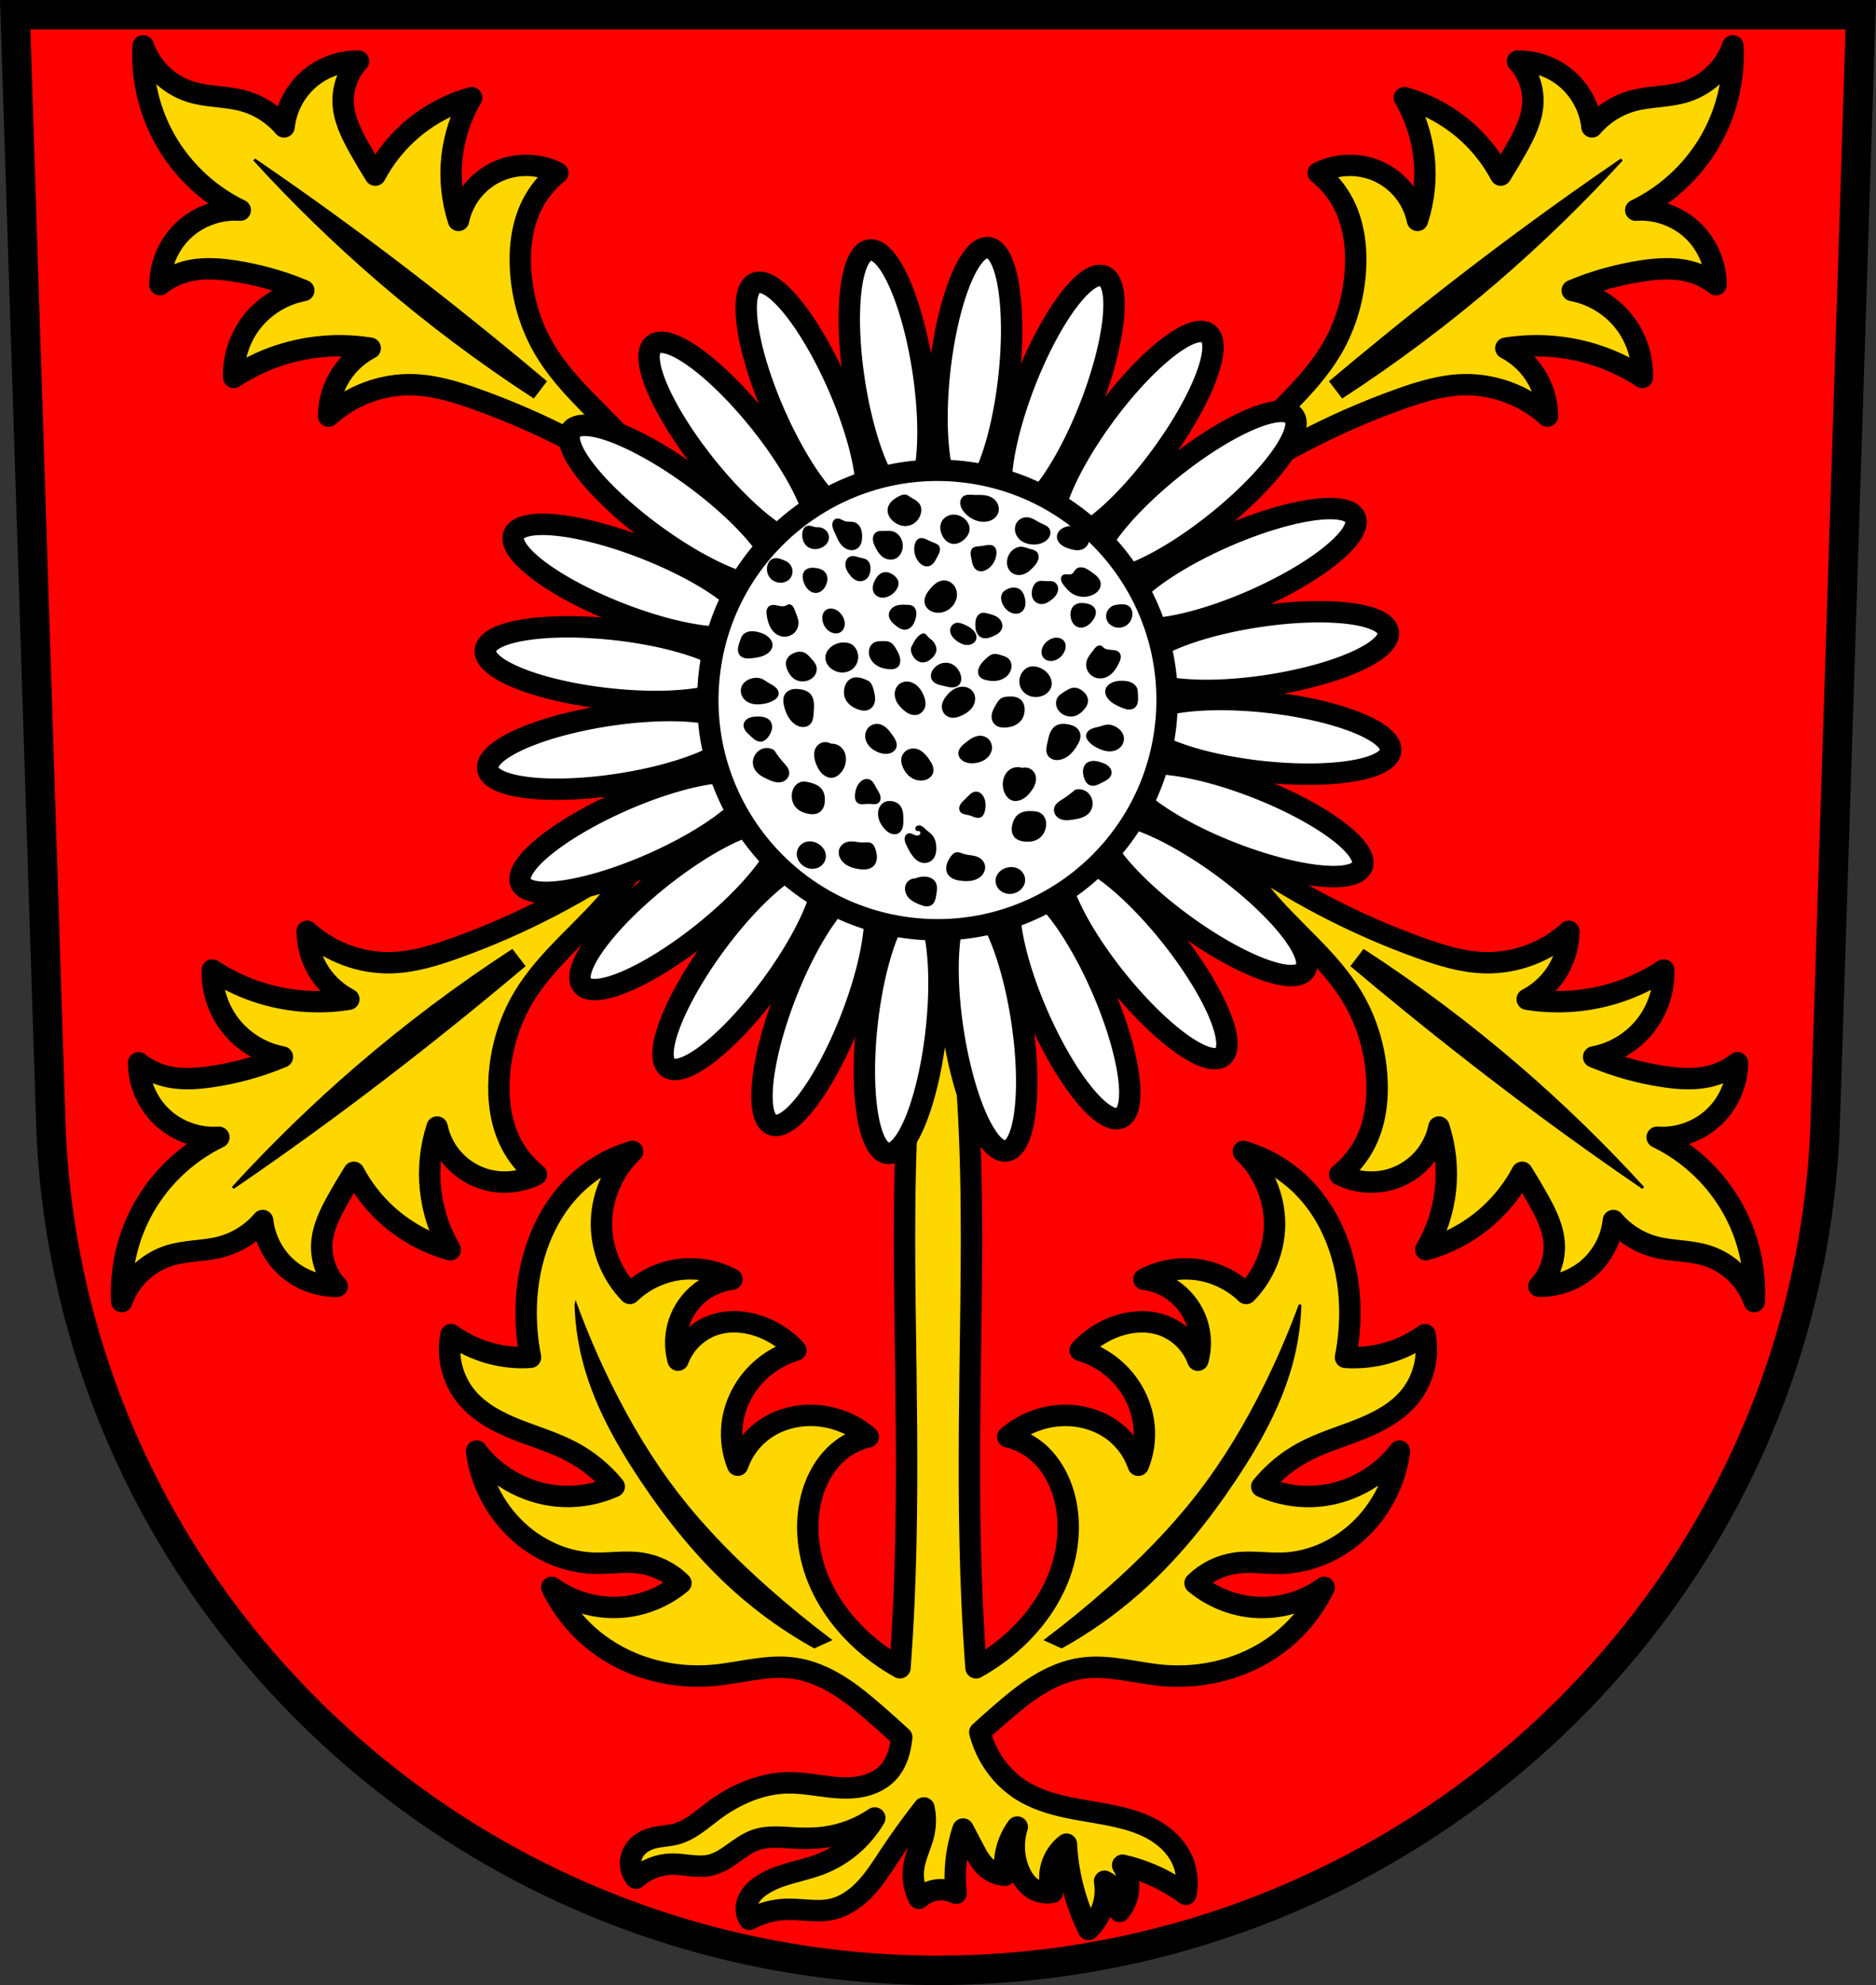
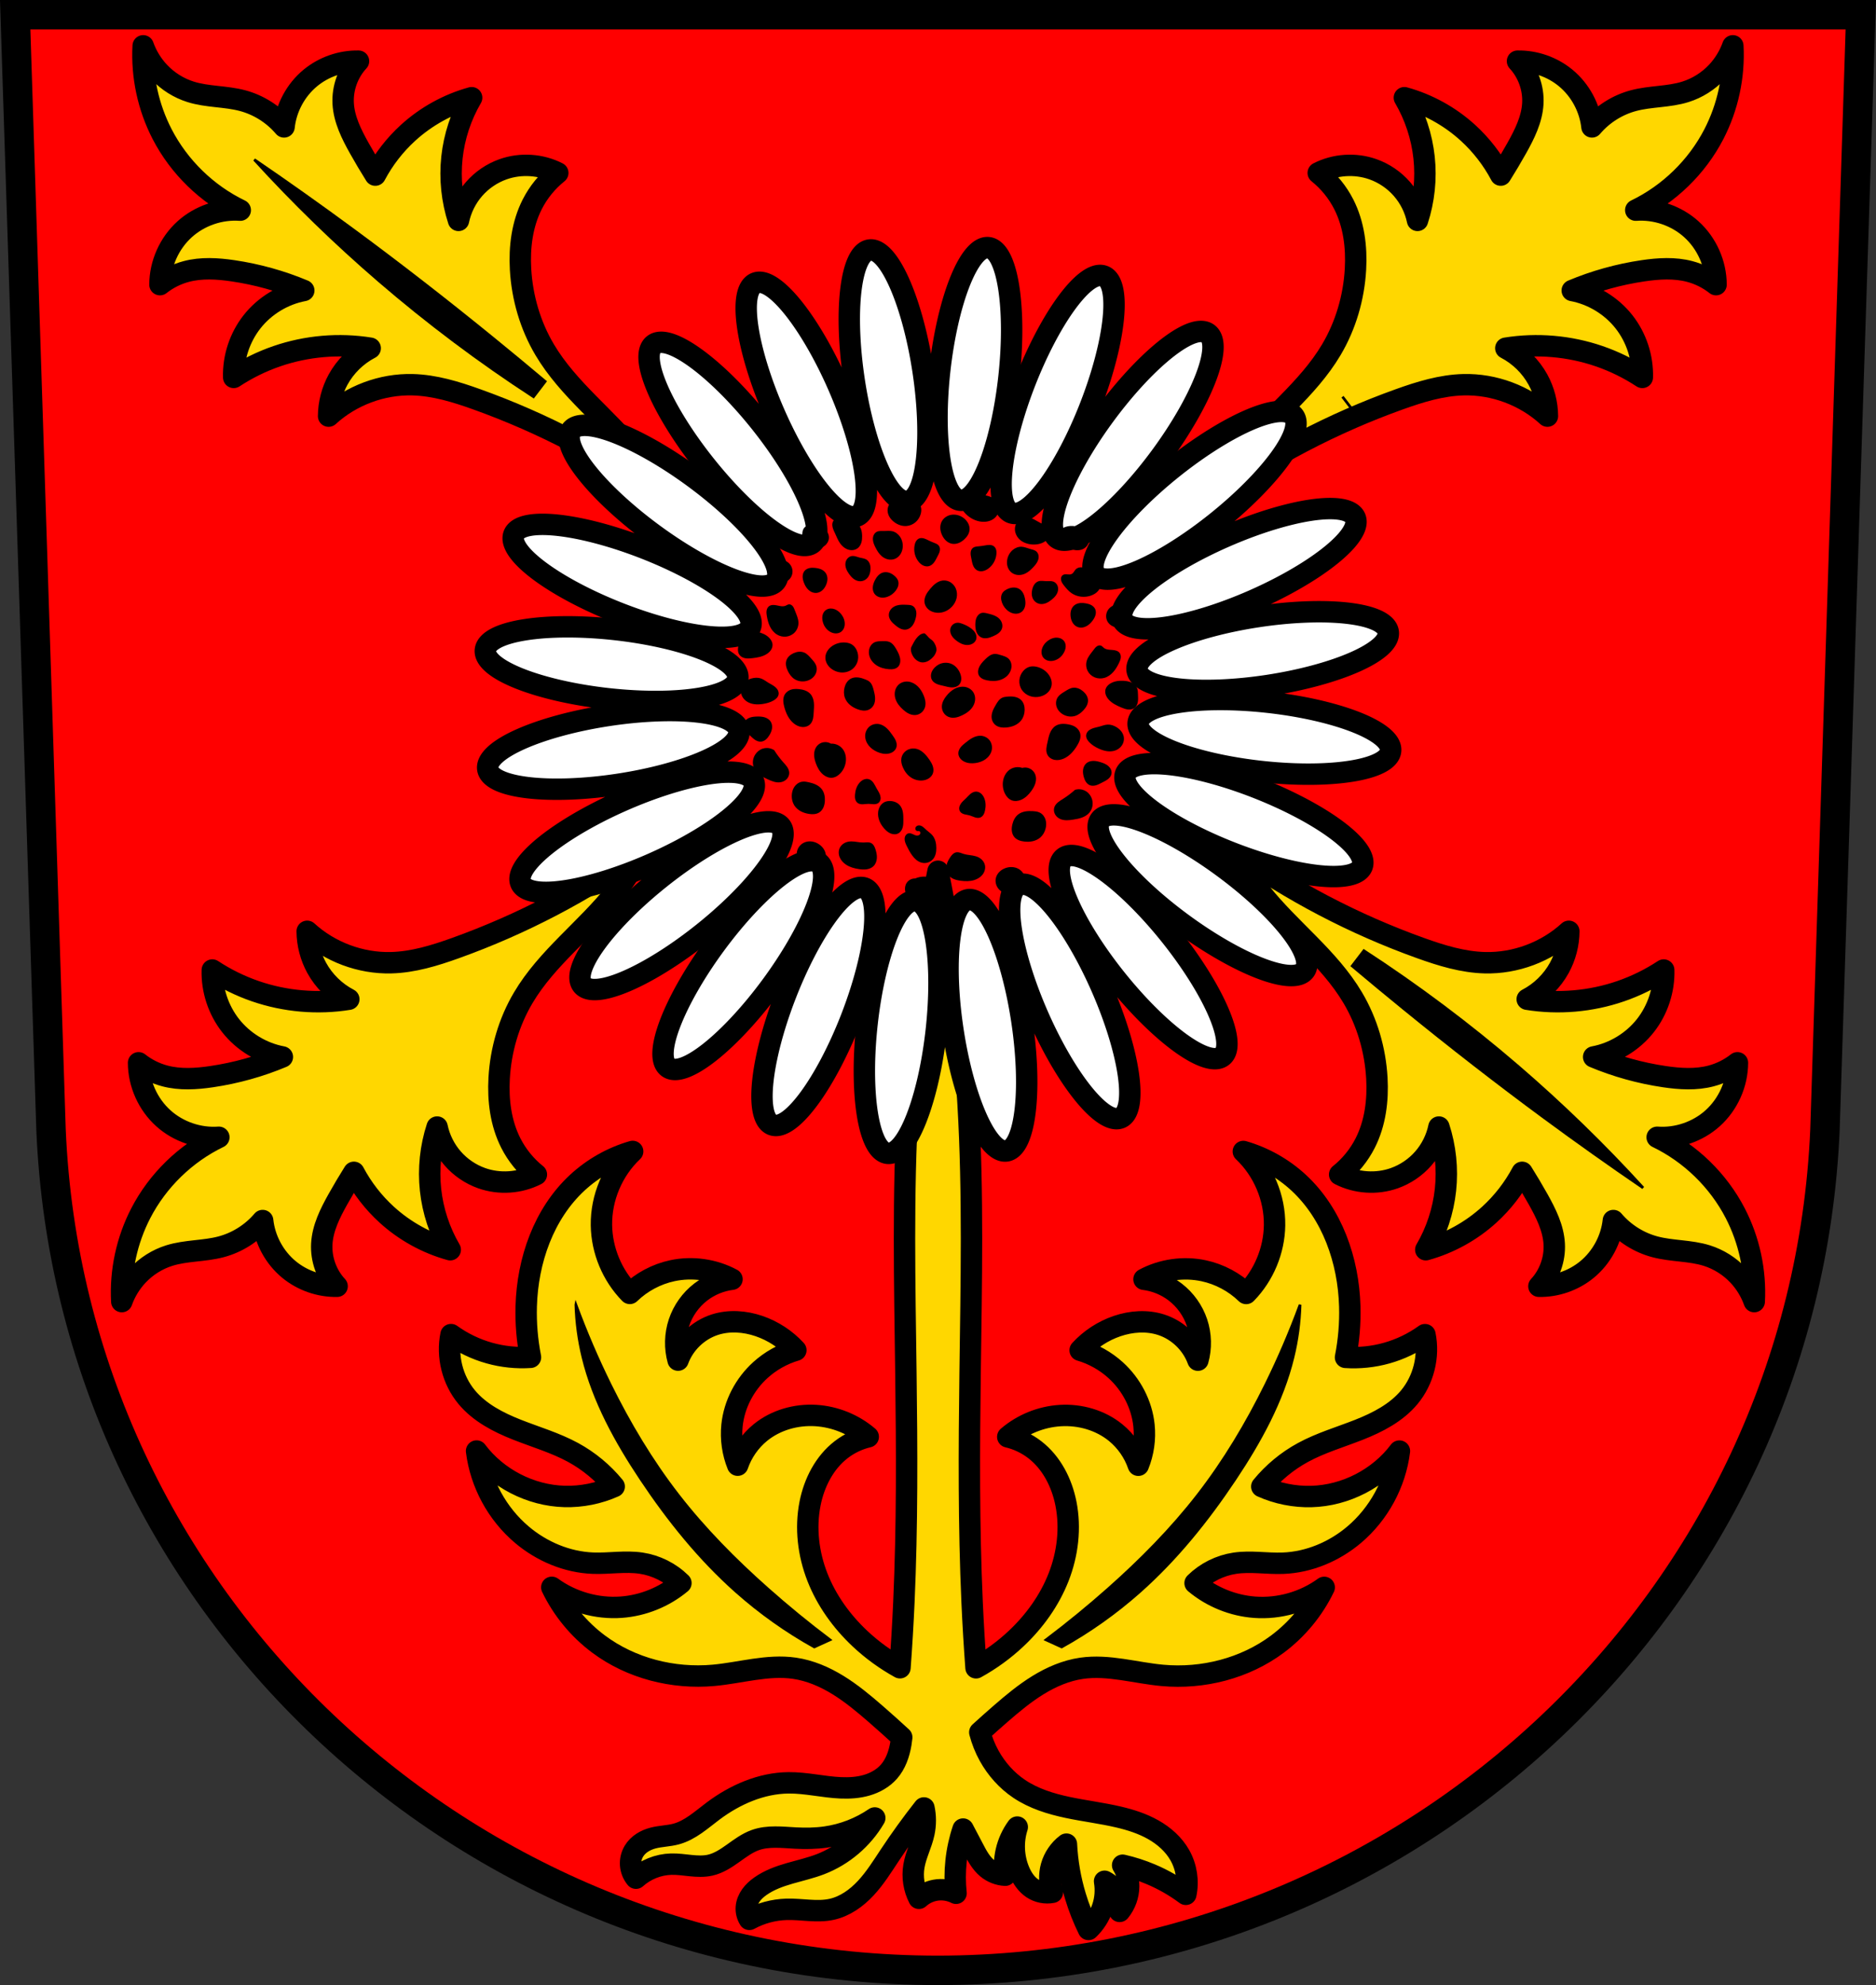
<svg xmlns="http://www.w3.org/2000/svg" width="701.33" height="741.77" viewBox="0 0 701.334 741.769">
  <rect x="0" y="0" width="701.334" height="741.769" fill="#333333" stroke="none" />
  <g transform="translate(-16.02-28.335)">
    <path d="m21.698 33.835l13.398 416.62c7.415 175.25 153.92 314.05 331.59 314.14 177.51-.215 324.07-139.06 331.59-314.14l13.398-416.62h-344.98z" fill="#f00" fill-rule="evenodd" stroke="#000" stroke-width="11" />
    <g>
      <g stroke="#000">
        <g fill-rule="evenodd">
          <path d="m264.13 214.12c-21.457-15.328-45.04-27.673-69.865-36.57-7.762-2.782-15.773-5.251-24.02-5.458-11.443-.287-22.938 4.01-31.385 11.735.035-4.748 1.266-9.482 3.548-13.646 2.73-4.98 6.967-9.121 12.01-11.735-11.654-1.885-23.771-.844-34.933 3-5.669 1.953-11.09 4.619-16.1 7.914-.22-7.423 2.239-14.898 6.823-20.741 4.764-6.072 11.789-10.327 19.377-11.735-8.47-3.55-17.386-6.03-26.472-7.369-5.801-.853-11.798-1.23-17.466.273-3.564.945-6.93 2.628-9.825 4.912.02-7.799 3.478-15.528 9.279-20.741 5.584-5.02 13.253-7.642 20.741-7.096-12.443-5.995-22.855-16.12-29.2-28.383-5.235-10.118-7.712-21.647-7.096-33.02 1.292 3.643 3.351 7.01 6 9.825 3.204 3.397 7.28 5.971 11.735 7.369 6.259 1.963 13.04 1.593 19.377 3.275 6.02 1.597 11.527 5.075 15.556 9.825.746-7.06 4.353-13.768 9.825-18.285 5.01-4.134 11.52-6.403 18.01-6.277-3.932 4.218-6.05 10.07-5.731 15.829.331 5.943 3.095 11.454 6 16.648 1.914 3.417 3.916 6.784 6 10.1 3.143-5.93 7.318-11.311 12.281-15.829 6.746-6.141 14.951-10.668 23.743-13.1-3.994 6.83-6.523 14.512-7.369 22.379-.847 7.88-.004 15.937 2.456 23.47.896-4.322 2.922-8.405 5.822-11.732 2.9-3.328 6.667-5.893 10.826-7.371 6.625-2.355 14.214-1.849 20.468 1.365-3.969 3.174-7.25 7.204-9.552 11.735-3.77 7.42-4.841 15.98-4.367 24.289.601 10.53 3.63 20.946 9.01 30.02 8.891 15.01 23.563 25.62 34.387 39.3 3.89 4.916 7.279 10.229 10.1 15.829z" fill="#ffd700" stroke-linejoin="round" stroke-width="8" />
          <path d="m215.47 176.58c-20.18-13.12-39.483-27.599-57.732-43.3-16.444-14.15-32.03-29.29-46.655-45.31 12.463 8.504 24.773 17.233 36.922 26.18 17.787 13.1 35.23 26.671 52.36 40.614 6.534 5.316 13.02 10.687 19.468 16.11l-4.363 5.706z" />
          <path d="m469.25 214.12c21.457-15.328 45.04-27.673 69.865-36.57 7.762-2.782 15.773-5.251 24.02-5.458 11.443-.287 22.938 4.01 31.385 11.735-.035-4.748-1.266-9.482-3.548-13.646-2.73-4.98-6.967-9.121-12.01-11.735 11.654-1.885 23.771-.844 34.933 3 5.669 1.953 11.09 4.619 16.1 7.914.22-7.423-2.239-14.898-6.823-20.741-4.764-6.072-11.789-10.327-19.377-11.735 8.47-3.55 17.386-6.03 26.472-7.369 5.801-.853 11.798-1.23 17.466.273 3.564.945 6.93 2.628 9.825 4.912-.02-7.799-3.478-15.528-9.279-20.741-5.584-5.02-13.253-7.642-20.741-7.096 12.443-5.995 22.855-16.12 29.2-28.383 5.235-10.118 7.712-21.647 7.096-33.02-1.292 3.643-3.351 7.01-6 9.825-3.204 3.397-7.28 5.971-11.735 7.369-6.259 1.963-13.04 1.593-19.377 3.275-6.02 1.597-11.527 5.075-15.556 9.825-.746-7.06-4.353-13.768-9.825-18.285-5.01-4.134-11.52-6.403-18.01-6.277 3.932 4.218 6.05 10.07 5.731 15.829-.331 5.943-3.095 11.454-6 16.648-1.914 3.417-3.916 6.784-6 10.1-3.143-5.93-7.318-11.311-12.281-15.829-6.746-6.141-14.951-10.668-23.743-13.1 3.994 6.83 6.523 14.512 7.369 22.379.847 7.88.004 15.937-2.456 23.47-.896-4.322-2.922-8.405-5.822-11.732-2.9-3.328-6.667-5.893-10.826-7.371-6.625-2.355-14.214-1.849-20.468 1.365 3.969 3.174 7.25 7.204 9.552 11.735 3.77 7.42 4.841 15.98 4.367 24.289-.601 10.53-3.63 20.946-9.01 30.02-8.891 15.01-23.563 25.62-34.387 39.3-3.89 4.916-7.279 10.229-10.1 15.829z" fill="#ffd700" stroke-linejoin="round" stroke-width="8" />
-           <path d="m517.9 176.58c20.18-13.12 39.483-27.599 57.732-43.3 16.444-14.15 32.03-29.29 46.655-45.31-12.463 8.504-24.773 17.233-36.922 26.18-17.787 13.1-35.23 26.671-52.36 40.614-6.534 5.316-13.02 10.687-19.468 16.11l4.363 5.706z" />
+           <path d="m517.9 176.58l4.363 5.706z" />
          <path d="m256.13 346.04c-21.457 15.328-45.04 27.673-69.865 36.57-7.762 2.782-15.773 5.251-24.02 5.458-11.443.287-22.938-4.01-31.385-11.735.035 4.748 1.266 9.482 3.548 13.646 2.73 4.98 6.967 9.121 12.01 11.735-11.654 1.885-23.771.844-34.933-3-5.669-1.953-11.09-4.619-16.1-7.914-.22 7.423 2.239 14.898 6.823 20.741 4.764 6.072 11.789 10.327 19.377 11.735-8.47 3.55-17.386 6.03-26.472 7.369-5.801.853-11.798 1.23-17.466-.273-3.564-.945-6.93-2.628-9.825-4.912.02 7.799 3.478 15.528 9.279 20.741 5.584 5.02 13.253 7.642 20.741 7.096-12.443 5.995-22.855 16.12-29.2 28.383-5.235 10.118-7.712 21.647-7.096 33.02 1.292-3.643 3.351-7.01 6-9.825 3.204-3.397 7.28-5.971 11.735-7.369 6.259-1.963 13.04-1.593 19.377-3.275 6.02-1.597 11.527-5.075 15.556-9.825.746 7.06 4.353 13.768 9.825 18.285 5.01 4.134 11.52 6.403 18.01 6.277-3.932-4.218-6.05-10.07-5.731-15.829.331-5.943 3.095-11.454 6-16.648 1.914-3.417 3.916-6.784 6-10.1 3.143 5.93 7.318 11.311 12.281 15.829 6.746 6.141 14.951 10.668 23.743 13.1-3.994-6.83-6.523-14.512-7.369-22.379-.847-7.88-.004-15.937 2.456-23.47.896 4.322 2.922 8.405 5.822 11.732 2.9 3.328 6.667 5.893 10.826 7.371 6.625 2.355 14.214 1.849 20.468-1.365-3.969-3.174-7.25-7.204-9.552-11.735-3.77-7.42-4.841-15.98-4.367-24.289.601-10.53 3.63-20.946 9.01-30.02 8.891-15.01 23.563-25.62 34.387-39.3 3.89-4.916 7.279-10.229 10.1-15.829z" fill="#ffd700" stroke-linejoin="round" stroke-width="8" />
-           <path d="m207.47 383.58c-20.18 13.12-39.483 27.599-57.732 43.3-16.444 14.15-32.03 29.29-46.655 45.31 12.463-8.504 24.773-17.233 36.922-26.18 17.787-13.1 35.23-26.671 52.36-40.614 6.534-5.316 13.02-10.687 19.468-16.11l-4.363-5.706z" />
          <path d="m477.25 346.04c21.457 15.328 45.04 27.673 69.865 36.57 7.762 2.782 15.773 5.251 24.02 5.458 11.443.287 22.938-4.01 31.385-11.735-.035 4.748-1.266 9.482-3.548 13.646-2.73 4.98-6.967 9.121-12.01 11.735 11.654 1.885 23.771.844 34.933-3 5.669-1.953 11.09-4.619 16.1-7.914.22 7.423-2.239 14.898-6.823 20.741-4.764 6.072-11.789 10.327-19.377 11.735 8.47 3.55 17.386 6.03 26.472 7.369 5.801.853 11.798 1.23 17.466-.273 3.564-.945 6.93-2.628 9.825-4.912-.02 7.799-3.478 15.528-9.279 20.741-5.584 5.02-13.253 7.642-20.741 7.096 12.443 5.995 22.855 16.12 29.2 28.383 5.235 10.118 7.712 21.647 7.096 33.02-1.292-3.643-3.351-7.01-6-9.825-3.204-3.397-7.28-5.971-11.735-7.369-6.259-1.963-13.04-1.593-19.377-3.275-6.02-1.597-11.527-5.075-15.556-9.825-.746 7.06-4.353 13.768-9.825 18.285-5.01 4.134-11.52 6.403-18.01 6.277 3.932-4.218 6.05-10.07 5.731-15.829-.331-5.943-3.095-11.454-6-16.648-1.914-3.417-3.916-6.784-6-10.1-3.143 5.93-7.318 11.311-12.281 15.829-6.746 6.141-14.951 10.668-23.743 13.1 3.994-6.83 6.523-14.512 7.369-22.379.847-7.88.004-15.937-2.456-23.47-.896 4.322-2.922 8.405-5.822 11.732-2.9 3.328-6.667 5.893-10.826 7.371-6.625 2.355-14.214 1.849-20.468-1.365 3.969-3.174 7.25-7.204 9.552-11.735 3.77-7.42 4.841-15.98 4.367-24.289-.601-10.53-3.63-20.946-9.01-30.02-8.891-15.01-23.563-25.62-34.387-39.3-3.89-4.916-7.279-10.229-10.1-15.829z" fill="#ffd700" stroke-linejoin="round" stroke-width="8" />
          <path d="m525.9 383.58c20.18 13.12 39.483 27.599 57.732 43.3 16.444 14.15 32.03 29.29 46.655 45.31-12.463-8.504-24.773-17.233-36.922-26.18-17.787-13.1-35.23-26.671-52.36-40.614-6.534-5.316-13.02-10.687-19.468-16.11l4.363-5.706z" />
          <path d="m366.69 353.89c-5.789 28.699-9.553 57.806-11.254 87.03-1.948 33.465-1.195 67.02-.752 100.54.377 28.514.528 57.05-.75 85.53-.367 8.183-.858 16.362-1.461 24.531-5.446-3.01-10.519-6.696-15.05-10.965-6.8-6.412-12.404-14.175-15.814-22.877-3.411-8.701-4.569-18.355-2.754-27.523 1.542-7.785 5.38-15.324 11.672-20.16 2.97-2.283 6.432-3.924 10.08-4.775-5.451-4.682-12.458-7.521-19.631-7.957-7.372-.448-14.964 1.7-20.689 6.365-3.892 3.171-6.871 7.452-8.49 12.203-1.901-4.681-2.635-9.83-2.121-14.855.807-7.886 4.737-15.369 10.611-20.691 3.787-3.431 8.357-5.992 13.262-7.428-3.748-4.095-8.538-7.226-13.793-9.02-5.281-1.8-11.132-2.228-16.447-.531-6.293 2.01-11.539 7.05-13.793 13.264-1.279-4.573-1.158-9.528.344-14.03 1.502-4.505 4.377-8.541 8.145-11.432 3.374-2.59 7.45-4.257 11.672-4.775-6.745-3.631-14.792-4.781-22.283-3.184-5.958 1.27-11.542 4.248-15.916 8.488-6.592-6.731-10.472-16.04-10.609-25.465-.15-10.276 4.193-20.539 11.672-27.588-7.678 2.213-14.826 6.245-20.691 11.672-12.552 11.613-18.617 29.06-19.1 46.16-.181 6.399.355 12.819 1.592 19.1-5.169.349-10.396-.192-15.385-1.592-5.129-1.439-10-3.784-14.324-6.896-1.668 8.125.54 16.957 5.836 23.342 4.822 5.813 11.786 9.415 18.811 12.188 7.02 2.773 14.345 4.893 20.979 8.504 5.883 3.202 11.139 7.552 15.385 12.732-5.808 2.605-12.205 3.886-18.568 3.715-12.76-.342-25.22-6.776-32.893-16.979 1.498 12.06 7.687 23.471 16.977 31.3 7.416 6.252 16.835 10.236 26.527 10.609 6.02.231 12.08-.894 18.04 0 5.566.836 10.847 3.476 14.855 7.428-6.25 5.22-14.159 8.423-22.281 9.02-9.176.674-18.562-2.01-25.996-7.428 4.02 8.341 10.08 15.688 17.508 21.22 12.171 9.07 27.856 13.04 42.973 11.672 10.114-.918 20.19-4.11 30.24-2.652 5.802.842 11.301 3.218 16.293 6.293 4.992 3.075 9.518 6.843 13.947 10.684 3.336 2.893 6.621 5.844 9.869 8.834-.082.796-.189 1.588-.322 2.377-.645 3.805-1.944 7.614-4.502 10.504-2.168 2.449-5.139 4.105-8.279 5.02-3.14.914-6.45 1.119-9.717.977-6.534-.286-12.977-1.935-19.518-1.869-10.18.102-19.985 4.406-28.14 10.504-4.393 3.286-8.581 7.203-13.879 8.629-2.821.759-5.803.758-8.629 1.5-1.427.375-2.811.941-4.045 1.75-1.234.809-2.316 1.865-3.082 3.127-.937 1.544-1.38 3.384-1.246 5.186.133 1.801.842 3.554 1.996 4.943 3.579-3.218 8.318-5.114 13.13-5.252 2.448-.07 4.884.297 7.32.545 2.436.248 4.923.374 7.311-.17 3.156-.719 5.929-2.557 8.564-4.436 2.636-1.878 5.268-3.861 8.318-4.943 4.755-1.687 9.966-1.014 15-.75 3.754.197 7.534.154 11.256-.375 6.564-.932 12.905-3.391 18.381-7.127-4.559 7.806-11.826 13.996-20.258 17.256-3.744 1.447-7.677 2.326-11.533 3.439-3.856 1.114-7.698 2.496-10.975 4.814-1.331.942-2.567 2.043-3.52 3.367-.952 1.324-1.613 2.883-1.732 4.51-.115 1.569.285 3.172 1.125 4.502 4.248-2.313 9.05-3.61 13.881-3.752 5.641-.166 11.367 1.205 16.881 0 4.973-1.086 9.308-4.203 12.773-7.932 3.465-3.729 6.173-8.08 8.984-12.326 4.01-6.05 8.264-11.932 12.756-17.631.664 3.079.664 6.3 0 9.379-.91 4.22-3.036 8.122-3.752 12.379-.684 4.064-.016 8.344 1.875 12.01 1.673-1.527 3.778-2.58 6-3 2.654-.503 5.47-.101 7.877 1.125-.426-3.986-.426-8.02 0-12 .436-4.081 1.319-8.114 2.627-12 1.261 2.37 2.51 4.745 3.75 7.127 1.42 2.727 2.887 5.538 5.252 7.502 1.891 1.57 4.3 2.507 6.754 2.627-.431-2.99-.303-6.06.375-9 .746-3.239 2.16-6.324 4.127-9-1.726 5.355-1.455 11.331.75 16.508 1.064 2.497 2.62 4.868 4.877 6.377 2.176 1.454 4.934 2.01 7.502 1.5-1.144-3.104-1.277-6.571-.375-9.754.924-3.26 2.93-6.201 5.627-8.252.327 6.607 1.464 13.173 3.377 19.506 1.284 4.25 2.917 8.397 4.877 12.381 2.389-2.267 4.21-5.129 5.252-8.254 1.042-3.125 1.301-6.507.75-9.754 1.676.855 3.117 2.165 4.127 3.752 1.401 2.201 1.946 4.931 1.5 7.502 2.154-2.616 3.37-5.988 3.377-9.377.006-2.767-.785-5.533-2.252-7.879 3.591.815 7.11 1.947 10.504 3.377 4.657 1.962 9.08 4.486 13.13 7.502 1.053-4.933.236-10.243-2.252-14.631-2.282-4.03-5.874-7.206-9.898-9.488-4.02-2.282-8.48-3.711-12.984-4.766-6.309-1.478-12.763-2.249-19.1-3.592-6.339-1.343-12.655-3.305-18.04-6.912-4.676-3.134-8.525-7.457-11.254-12.381-1.53-2.761-2.702-5.715-3.506-8.768 2.577-2.342 5.17-4.664 7.801-6.945 4.43-3.841 8.953-7.609 13.945-10.684 4.992-3.075 10.493-5.451 16.295-6.293 10.05-1.458 20.13 1.734 30.24 2.652 15.12 1.372 30.801-2.602 42.973-11.672 7.425-5.533 13.487-12.88 17.508-21.22-7.435 5.42-16.82 8.102-25.996 7.428-8.122-.597-16.03-3.799-22.283-9.02 4.01-3.951 9.289-6.592 14.855-7.428 5.954-.894 12.02.231 18.04 0 9.692-.373 19.11-4.357 26.527-10.609 9.289-7.831 15.479-19.245 16.977-31.3-7.671 10.202-20.13 16.636-32.893 16.979-6.363.171-12.76-1.11-18.568-3.715 4.246-5.181 9.501-9.53 15.385-12.732 6.633-3.611 13.954-5.731 20.979-8.504 7.02-2.773 13.991-6.374 18.813-12.188 5.295-6.384 7.504-15.217 5.836-23.342-4.323 3.112-9.196 5.458-14.324 6.896-4.988 1.399-10.218 1.94-15.387 1.592 1.237-6.281 1.772-12.7 1.592-19.1-.482-17.09-6.548-34.543-19.1-46.16-5.865-5.427-13.01-9.459-20.689-11.672 7.479 7.05 11.821 17.312 11.672 27.588-.137 9.42-4.02 18.734-10.611 25.465-4.374-4.24-9.958-7.218-15.916-8.488-7.492-1.597-15.538-.447-22.283 3.184 4.222.518 8.297 2.186 11.672 4.775 3.767 2.891 6.643 6.927 8.145 11.432 1.502 4.505 1.623 9.46.344 14.03-2.254-6.209-7.5-11.255-13.793-13.264-5.315-1.697-11.166-1.269-16.447.531-5.255 1.791-10.04 4.922-13.793 9.02 4.904 1.436 9.476 3.997 13.264 7.428 5.875 5.322 9.802 12.806 10.609 20.691.514 5.03-.22 10.175-2.121 14.855-1.62-4.751-4.597-9.03-8.488-12.203-5.725-4.665-13.32-6.813-20.691-6.365-7.173.436-14.178 3.275-19.629 7.957 3.648.852 7.11 2.492 10.08 4.775 6.292 4.837 10.13 12.375 11.672 20.16 1.816 9.168.655 18.822-2.756 27.523-3.411 8.701-9.01 16.465-15.813 22.877-4.527 4.269-9.601 7.954-15.05 10.965-.603-8.17-1.096-16.348-1.463-24.531-1.278-28.487-1.127-57.02-.75-85.53.443-33.519 1.198-67.07-.75-100.54-1.701-29.23-5.465-58.33-11.254-87.03z" fill="#ffd700" stroke-linejoin="round" stroke-width="8" />
          <path d="m231.31 515.88c.196 6.612 1.088 13.204 2.654 19.631 4.01 16.455 12.349 31.538 21.75 45.625 10.197 15.279 21.81 29.717 35.547 41.912 8.935 7.932 18.739 14.884 29.18 20.691l5.836-2.654c-8.03-6.05-15.82-12.425-23.344-19.1-12.09-10.721-23.52-22.247-33.424-35.02-9.943-12.82-18.294-26.828-25.465-41.38-4.764-9.669-9.02-19.592-12.734-29.711zm270.74 0c-3.716 10.119-7.968 20.04-12.732 29.711-7.171 14.553-15.524 28.561-25.467 41.38-9.903 12.768-21.332 24.294-33.422 35.02-7.524 6.672-15.314 13.04-23.344 19.1l5.836 2.654c10.441-5.807 20.245-12.76 29.18-20.691 13.737-12.195 25.348-26.633 35.545-41.912 9.401-14.09 17.743-29.17 21.752-45.625 1.566-6.427 2.456-13.02 2.652-19.631z" />
        </g>
        <g transform="translate(969.39 3.7)" fill="#fff" stroke-linejoin="round" stroke-linecap="round" stroke-width="8">
          <path d="m-583.867 117.175a12.998 47.483 6.352 0 0 -18.171 45.753 12.998 47.483 6.352 0 0 7.665 48.631 12.998 47.483 6.352 0 0 18.172 -45.755 12.998 47.483 6.352 0 0 -7.665 -48.629zm-43.509.864a47.483 12.998 81.352 0 0 -.926 .021 47.483 12.998 81.352 0 0 -5.71 48.897 47.483 12.998 81.352 0 0 19.989 44.99 47.483 12.998 81.352 0 0 5.711 -48.899 47.483 12.998 81.352 0 0 -19.063 -45.008zm-41.318 12.128a47.483 12.998 66.352 0 0 -2.3 .255 47.483 12.998 66.352 0 0 7.139 48.708 47.483 12.998 66.352 0 0 30.953 38.282 47.483 12.998 66.352 0 0 -7.139 -48.71 47.483 12.998 66.352 0 0 -28.653 -38.535zm-36.542 22.429a47.483 12.998 51.352 0 0 -3.798 .821 47.483 12.998 51.352 0 0 19.504 45.201 47.483 12.998 51.352 0 0 39.807 28.967 47.483 12.998 51.352 0 0 -19.504 -45.203 47.483 12.998 51.352 0 0 -36.01 -29.786zm231.445 25.784a12.998 47.483 51.352 0 0 -41.147 21.179 12.998 47.483 51.352 0 0 -28.966 39.805 12.998 47.483 51.352 0 0 45.201 -19.504 12.998 47.483 51.352 0 0 28.966 -39.805 12.998 47.483 51.352 0 0 -4.054 -1.676zm21.582 36.573a12.998 47.483 66.352 0 0 -43.248 10.274 12.998 47.483 66.352 0 0 -38.28 30.951 12.998 47.483 66.352 0 0 48.708 -7.139 12.998 47.483 66.352 0 0 38.282 -30.953 12.998 47.483 66.352 0 0 -5.462 -3.133zm2.185 38.773a12.998 47.483 81.352 0 0 -33.259 1.342 12.998 47.483 81.352 0 0 -44.988 19.989 12.998 47.483 81.352 0 0 48.897 5.71 12.998 47.483 81.352 0 0 44.99 -19.989 12.998 47.483 81.352 0 0 -15.64 -7.053zm-273.259 6.158a47.483 12.998 6.352 0 0 -48.629 7.665 47.483 12.998 6.352 0 0 45.753 18.171 47.483 12.998 6.352 0 0 48.631 -7.665 47.483 12.998 6.352 0 0 -45.755 -18.172zm244.034 27.165a47.483 12.998 6.352 0 0 -48.629 7.665 47.483 12.998 6.352 0 0 45.753 18.171 47.483 12.998 6.352 0 0 48.631 -7.665 47.483 12.998 6.352 0 0 -45.755 -18.172zm-213.523 3.598a12.998 47.483 81.352 0 0 -33.261 1.342 12.998 47.483 81.352 0 0 -44.988 19.989 12.998 47.483 81.352 0 0 48.897 5.71 12.998 47.483 81.352 0 0 44.99 -19.989 12.998 47.483 81.352 0 0 -15.638 -7.053zm15.642 22.798a12.998 47.483 66.352 0 0 -43.248 10.273 12.998 47.483 66.352 0 0 -38.281 30.953 12.998 47.483 66.352 0 0 48.708 -7.139 12.998 47.483 66.352 0 0 38.282 -30.953 12.998 47.483 66.352 0 0 -5.462 -3.133zm125.243 30.919a47.483 12.998 51.352 0 0 -3.796 .819 47.483 12.998 51.352 0 0 19.504 45.201 47.483 12.998 51.352 0 0 39.805 28.968 47.483 12.998 51.352 0 0 -19.504 -45.203 47.483 12.998 51.352 0 0 -36.01 -29.786zm-113.669-12.636a12.998 47.483 51.352 0 0 -41.148 21.179 12.998 47.483 51.352 0 0 -28.967 39.807 12.998 47.483 51.352 0 0 45.203 -19.504 12.998 47.483 51.352 0 0 28.967 -39.807 12.998 47.483 51.352 0 0 -4.054 -1.676zm95.354 23.361a47.483 12.998 66.352 0 0 -2.302 .255 47.483 12.998 66.352 0 0 7.141 48.708 47.483 12.998 66.352 0 0 30.953 38.282 47.483 12.998 66.352 0 0 -7.141 -48.71 47.483 12.998 66.352 0 0 -28.651 -38.535zm-20.253 5.701a47.483 12.998 81.352 0 0 -.926 .021 47.483 12.998 81.352 0 0 -5.71 48.897 47.483 12.998 81.352 0 0 19.989 44.99 47.483 12.998 81.352 0 0 5.711 -48.899 47.483 12.998 81.352 0 0 -19.063 -45.008zm-20.577.419a12.998 47.483 6.352 0 0 -18.171 45.753 12.998 47.483 6.352 0 0 7.665 48.631 12.998 47.483 6.352 0 0 18.172 -45.755 12.998 47.483 6.352 0 0 -7.665 -48.629z" />
          <path d="m-541.612 127.58a12.998 47.483 21.352 0 1 .899 .224 12.998 47.483 21.352 0 1 -5.182 48.956 12.998 47.483 21.352 0 1 -29.393 39.492 12.998 47.483 21.352 0 1 5.183 -48.958 12.998 47.483 21.352 0 1 28.494 -39.714zm37.64 20.918a12.998 47.483 36.352 0 1 2.188 .754 12.998 47.483 36.352 0 1 -17.676 45.946 12.998 47.483 36.352 0 1 -38.614 30.539 12.998 47.483 36.352 0 1 17.676 -45.948 12.998 47.483 36.352 0 1 36.426 -31.291zm-229.832 35.103a47.483 12.998 36.352 0 1 39.93 19.534 47.483 12.998 36.352 0 1 30.537 38.612 47.483 12.998 36.352 0 1 -45.946 -17.676 47.483 12.998 36.352 0 1 -30.539 -38.614 47.483 12.998 36.352 0 1 6.018 -1.855zm-10.658 37.343a47.483 12.998 21.352 0 1 32.15 8.623 47.483 12.998 21.352 0 1 39.491 29.393 47.483 12.998 21.352 0 1 -48.956 -5.182 47.483 12.998 21.352 0 1 -39.492 -29.393 47.483 12.998 21.352 0 1 16.808 -3.441zm228.687 89.4a47.483 12.998 21.352 0 1 32.152 8.624 47.483 12.998 21.352 0 1 39.491 29.393 47.483 12.998 21.352 0 1 -48.956 -5.182 47.483 12.998 21.352 0 1 -39.492 -29.393 47.483 12.998 21.352 0 1 16.806 -3.441zm-20.273 18.8a47.483 12.998 36.352 0 1 39.93 19.532 47.483 12.998 36.352 0 1 30.537 38.613 47.483 12.998 36.352 0 1 -45.946 -17.676 47.483 12.998 36.352 0 1 -30.539 -38.614 47.483 12.998 36.352 0 1 6.018 -1.855zm-113.468 17.11a12.998 47.483 36.352 0 1 2.19 .755 12.998 47.483 36.352 0 1 -17.678 45.945 12.998 47.483 36.352 0 1 -38.614 30.539 12.998 47.483 36.352 0 1 17.678 -45.947 12.998 47.483 36.352 0 1 36.424 -31.291zm18.504 10.015a12.998 47.483 21.352 0 1 .899 .224 12.998 47.483 21.352 0 1 -5.182 48.956 12.998 47.483 21.352 0 1 -29.393 39.492 12.998 47.483 21.352 0 1 5.183 -48.958 12.998 47.483 21.352 0 1 28.494 -39.714z" />
-           <circle cx="-567.32" cy="351.3" r="85.83" transform="matrix(.994.111-.111.994 0 0)" />
        </g>
      </g>
      <path d="m-633.41 182.58c-.275-.002-.553.036-.82.104-.534.135-1.033.38-1.518.641-.913.491-1.802 1.051-2.531 1.787-.73.737-1.295 1.666-1.461 2.689-.153.943.043 1.927.471 2.781.428.854 1.08 1.583 1.828 2.178 1.329 1.056 3.02 1.704 4.717 1.574 1.231-.094 2.424-.598 3.363-1.398.94-.8 1.626-1.89 1.961-3.078.183-.647.264-1.327.195-1.996-.069-.669-.292-1.326-.68-1.875-.419-.595-1.014-1.044-1.633-1.426-.619-.382-1.272-.708-1.875-1.115-.391-.264-.768-.565-1.211-.727-.259-.094-.531-.137-.807-.139m23.922.055c-.684.027-1.383.176-1.943.568-.467.327-.815.813-1.01 1.35-.193.537-.233 1.123-.154 1.688.158 1.13.781 2.147 1.525 3.01 1.491 1.733 3.554 2.996 5.807 3.387 1.601.278 3.319.1 4.719-.725.823-.485 1.525-1.194 1.936-2.057.483-1.017.538-2.22.193-3.291-.344-1.071-1.076-2.01-2.01-2.637-1.43-.969-3.233-1.205-4.961-1.211-.686-.002-1.372.027-2.057 0-.684-.027-1.365-.111-2.049-.084m-5.721 7.438c-.754.022-1.505.192-2.184.52-.905.437-1.679 1.156-2.145 2.047-.406.778-.572 1.672-.531 2.549.041.877.283 1.737.652 2.533.371.798.875 1.543 1.531 2.129.656.586 1.469 1.01 2.34 1.137.816.121 1.661-.019 2.424-.334.763-.315 1.448-.798 2.053-1.359.501-.465.952-.988 1.297-1.578.345-.59.58-1.249.639-1.93.059-.688-.064-1.388-.324-2.027-.26-.64-.653-1.22-1.127-1.723-1.01-1.072-2.405-1.785-3.871-1.936-.25-.026-.502-.035-.754-.027m27.25.982c-1.131.035-2.248.519-3.02 1.344-.837.89-1.256 2.14-1.189 3.359.066 1.22.603 2.396 1.432 3.293 1.255 1.358 3.116 2.045 4.961 2.178 1.731.125 3.533-.22 4.959-1.209.731-.507 1.362-1.192 1.689-2.02.164-.414.251-.86.236-1.305-.014-.445-.133-.887-.354-1.273-.331-.578-.875-1-1.457-1.328-.582-.324-1.209-.559-1.809-.85-.819-.396-1.584-.895-2.389-1.32-.804-.425-1.666-.781-2.572-.857-.161-.014-.323-.017-.484-.012m-70.48.459c-.139-.003-.279.009-.416.037-.518.108-.967.467-1.238.922-.271.455-.375.998-.355 1.527.04 1.058.545 2.032.988 2.994.628 1.363 1.158 2.79 2.057 3.992.75 1 1.773 1.837 2.975 2.189.601.176 1.241.23 1.859.131.618-.099 1.214-.351 1.699-.746.635-.517 1.062-1.26 1.297-2.045.235-.785.29-1.613.275-2.432-.018-1.018-.144-2.051-.559-2.98-.415-.929-1.147-1.75-2.102-2.102-.594-.219-1.239-.247-1.871-.266-.633-.019-1.274-.032-1.879-.219-.533-.164-1.017-.457-1.525-.686-.254-.114-.518-.213-.791-.27-.137-.028-.275-.046-.414-.049m-10.57 2.711c-.328-.025-.665 0-.977.109-.581.202-1.036.681-1.305 1.234-.268.553-.365 1.175-.389 1.789-.033.854.072 1.718.367 2.52.295.802.784 1.54 1.447 2.078.694.563 1.564.893 2.453.982.889.089 1.795-.056 2.629-.377.723-.278 1.401-.69 1.941-1.246.54-.556.938-1.26 1.082-2.02.133-.704.047-1.445-.234-2.104-.281-.658-.754-1.232-1.338-1.646-.799-.567-1.807-.831-2.781-.727-.659 0-1.293-.229-1.928-.404-.318-.088-.64-.162-.969-.188m98.51.092c-1.177-.059-2.365.126-3.43.621-.657.306-1.266.731-1.729 1.289-.463.558-.774 1.255-.813 1.979-.031.584.114 1.17.381 1.689.267.52.653.974 1.1 1.352.893.755 2.01 1.197 3.117 1.557.744.241 1.501.45 2.277.541.776.091 1.576.058 2.32-.18.684-.218 1.314-.609 1.803-1.135.489-.526.834-1.185.979-1.889.147-.716.085-1.471-.154-2.162-.24-.691-.653-1.318-1.176-1.83-.942-.922-2.212-1.453-3.508-1.693-.385-.071-.776-.119-1.168-.139m-69.02 1.838c-.512.008-1.026.044-1.537.043-.477 0-.955-.033-1.432-.008-.476.026-.957.112-1.377.338-.48.258-.858.69-1.09 1.184-.232.493-.324 1.045-.307 1.59.034 1.09.487 2.121.982 3.092.587 1.15 1.264 2.283 2.23 3.139.677.599 1.494 1.051 2.375 1.256.881.205 1.826.158 2.664-.182.829-.336 1.534-.952 2.025-1.699.491-.748.774-1.624.865-2.514.145-1.41-.195-2.873-.99-4.047-.68-1-1.71-1.795-2.893-2.064-.498-.113-1.01-.135-1.518-.127m12.398 2.68c-.304.002-.605.053-.885.172-.476.202-.862.585-1.129 1.027-.267.443-.421.945-.523 1.451-.435 2.151.101 4.494 1.486 6.195.47.577 1.039 1.085 1.711 1.404.672.32 1.453.439 2.172.246.787-.212 1.44-.777 1.928-1.43.488-.653.835-1.398 1.211-2.121.332-.639.694-1.275.867-1.975.087-.35.124-.712.084-1.07-.04-.358-.162-.71-.373-1-.221-.305-.532-.535-.863-.713-.332-.178-.687-.307-1.037-.443-.701-.274-1.388-.581-2.064-.91-.547-.266-1.093-.547-1.68-.707-.293-.08-.6-.127-.904-.125m25.436 2.566c-.608-.008-1.211.112-1.811.217-.741.129-1.485.233-2.234.303-.375.035-.751.061-1.119.141-.368.079-.731.213-1.027.445-.284.222-.497.528-.635.861-.138.333-.201.691-.215 1.051-.027.72.144 1.432.287 2.139.162.799.29 1.61.578 2.373.289.763.759 1.485 1.457 1.906.637.384 1.422.485 2.156.363.734-.122 1.42-.452 2.031-.877 1.801-1.253 2.965-3.356 3.141-5.543.041-.515.032-1.04-.102-1.539-.134-.499-.399-.976-.801-1.301-.236-.191-.513-.322-.805-.408-.292-.086-.598-.127-.902-.131m12.07.684c-1.211-.068-2.421.407-3.352 1.184-1.088.908-1.818 2.222-2.068 3.617-.158.881-.129 1.8.137 2.654.266.854.773 1.639 1.477 2.191.712.558 1.606.866 2.51.912.903.046 1.814-.162 2.631-.551 1.166-.555 2.128-1.457 3.01-2.4.745-.796 1.465-1.663 1.799-2.701.167-.519.231-1.073.145-1.611-.087-.538-.33-1.059-.721-1.439-.341-.333-.78-.549-1.23-.705-.451-.156-.918-.258-1.377-.389-.491-.14-.977-.316-1.467-.465-.49-.149-.982-.268-1.492-.297m-63.33 3.447c-.649.051-1.267.364-1.719.832-.452.468-.739 1.086-.842 1.729-.117.732 0 1.489.254 2.186.254.697.639 1.339 1.066 1.945.463.657.985 1.283 1.617 1.779.632.497 1.384.859 2.184.945.629.068 1.274-.039 1.85-.301.576-.262 1.079-.676 1.453-1.186.59-.804.844-1.813.91-2.809.046-.693.007-1.399-.209-2.059-.216-.66-.619-1.272-1.195-1.658-.397-.266-.861-.417-1.326-.525-.465-.109-.938-.179-1.4-.301-.439-.115-.864-.276-1.301-.4-.436-.125-.889-.213-1.342-.178m-28.22.822c-.182-.011-.365-.011-.547.002-.363.026-.719.105-1.053.25-.601.261-1.1.732-1.445 1.289-.345.557-.54 1.199-.619 1.85-.097.793-.023 1.607.229 2.365.252.758.683 1.458 1.258 2.01.939.905 2.247 1.394 3.551 1.404 1.029.008 2.075-.282 2.891-.908.557-.428.998-1 1.27-1.652.271-.648.373-1.366.301-2.064-.13-1.257-.846-2.442-1.9-3.139-.412-.272-.865-.469-1.32-.66-.671-.282-1.354-.554-2.07-.682-.179-.032-.361-.055-.543-.066m113.62 3.416c-.14.003-.279.015-.418.037-.555.087-1.09.336-1.482.738-.262.269-.454.595-.666.904-.212.309-.457.611-.787.789-.245.132-.523.19-.801.205-.278.015-.557-.011-.834-.035-.277-.024-.556-.048-.834-.029-.278.019-.556.083-.797.223-.33.191-.57.517-.689.879-.119.362-.121.756-.041 1.129.159.745.624 1.384 1.094 1.984.847 1.083 1.759 2.139 2.902 2.902 2.065 1.379 4.793 1.661 7.139.848 1.037-.36 2.02-.935 2.723-1.779.351-.422.628-.907.791-1.432.163-.524.209-1.088.115-1.629-.148-.854-.64-1.618-1.244-2.24-.604-.622-1.319-1.122-2.02-1.631-.91-.659-1.828-1.354-2.902-1.682-.403-.123-.826-.192-1.246-.182m-100.34.164c-.356.004-.712.038-1.061.113-.697.15-1.369.481-1.836 1.02-.494.569-.725 1.333-.744 2.086-.019.753.162 1.499.414 2.209.379 1.067.938 2.092 1.773 2.855.418.382.902.692 1.432.891.53.198 1.106.283 1.668.219.793-.091 1.537-.477 2.125-1.016.588-.539 1.026-1.227 1.344-1.959.302-.698.501-1.449.51-2.209.009-.76-.177-1.53-.592-2.168-.479-.737-1.24-1.263-2.064-1.57-.609-.227-1.254-.343-1.9-.412-.354-.038-.712-.063-1.068-.059m27.572 1.646c-.415-.019-.831.026-1.229.146-.68.206-1.286.621-1.777 1.135-.491.513-.875 1.122-1.197 1.756-.4.788-.712 1.634-.785 2.516-.074.881.108 1.804.621 2.523.511.717 1.325 1.19 2.188 1.367.863.177 1.77.072 2.604-.211 1.287-.437 2.417-1.3 3.221-2.396.382-.521.695-1.098.859-1.723.164-.625.174-1.298-.033-1.91-.218-.643-.661-1.188-1.156-1.652-.606-.568-1.309-1.043-2.094-1.314-.392-.136-.806-.218-1.221-.236m21.918 3.104c-.254-.016-.509-.013-.762.016-.961.107-1.868.536-2.646 1.109-.779.573-1.441 1.288-2.063 2.029-.629.75-1.228 1.539-1.635 2.43-.407.89-.612 1.896-.43 2.857.165.87.645 1.667 1.299 2.264.654.597 1.476.997 2.336 1.205 1.18.286 2.439.213 3.59-.174 1.151-.387 2.193-1.081 3.02-1.973.828-.896 1.443-1.998 1.711-3.188.268-1.19.179-2.467-.307-3.586-.405-.935-1.087-1.753-1.951-2.293-.648-.405-1.399-.648-2.16-.697m36.471.148c-.477-.024-.965-.007-1.42.139-.661.212-1.218.687-1.607 1.262-.39.574-.622 1.244-.77 1.922-.211.975-.248 2.02.098 2.951.219.593.589 1.129 1.07 1.539.481.41 1.071.692 1.693.801.792.138 1.617-.002 2.361-.305.745-.303 1.418-.76 2.045-1.264.578-.464 1.126-.975 1.563-1.574.436-.599.758-1.295.848-2.031.079-.646-.027-1.318-.332-1.893-.305-.575-.812-1.047-1.422-1.275-.425-.159-.884-.198-1.338-.199-.454 0-.908.036-1.361.025-.478-.011-.951-.074-1.428-.098m-10.918 2.486c-.829.044-1.636.307-2.375.686-.604.31-1.181.71-1.568 1.268-.368.531-.544 1.18-.559 1.826-.015.646.126 1.286.35 1.893.47 1.275 1.318 2.418 2.434 3.193.723.503 1.565.854 2.443.922.878.068 1.791-.161 2.48-.709.692-.55 1.12-1.387 1.293-2.254.173-.867.108-1.766-.059-2.635-.134-.698-.336-1.388-.666-2.02-.331-.629-.797-1.197-1.395-1.582-.349-.225-.737-.384-1.141-.48-.404-.096-.824-.131-1.238-.109m25.21 5.777c-.877.068-1.754.363-2.418.939-.574.498-.967 1.187-1.168 1.92-.201.733-.217 1.51-.119 2.264.103.791.334 1.573.75 2.254.416.681 1.025 1.256 1.762 1.563.522.218 1.1.296 1.664.252.564-.044 1.114-.21 1.621-.461 1.014-.502 1.835-1.334 2.494-2.254.439-.613.818-1.281 1.01-2.01.19-.729.179-1.526-.139-2.209-.3-.646-.854-1.152-1.482-1.488-.314-.168-.647-.3-.988-.402-.341-.103-.692-.177-1.043-.238-.64-.112-1.294-.179-1.941-.129m15.1.49c-.364.019-.727.059-1.088.102-.49.058-.98.122-1.451.27-1.206.378-2.221 1.318-2.693 2.49-.262.652-.363 1.371-.281 2.068.082.698.346 1.374.764 1.939.611.828 1.536 1.393 2.527 1.67 1.256.351 2.646.243 3.799-.367.706-.374 1.314-.927 1.766-1.586.451-.659.747-1.422.873-2.211.104-.647.093-1.318-.084-1.949-.177-.631-.528-1.219-1.033-1.637-.281-.232-.602-.406-.943-.531-.342-.125-.703-.203-1.064-.24-.362-.037-.726-.037-1.09-.018m-124.2.035c-.208.032-.404.116-.592.211-.188.095-.37.204-.564.285-.497.209-1.052.243-1.588.193-.536-.05-1.061-.182-1.588-.293-.527-.111-1.064-.205-1.602-.178-.538.027-1.082.183-1.5.523-.504.41-.777 1.053-.859 1.697-.083.644.005 1.297.115 1.938.227 1.321.551 2.637 1.135 3.844.584 1.206 1.444 2.303 2.582 3.01 1.031.642 2.275.944 3.482.818 1.208-.126 2.371-.681 3.209-1.561.919-.964 1.426-2.303 1.404-3.635-.026-1.586-.755-3.061-1.322-4.543-.212-.554-.41-1.126-.777-1.592-.184-.233-.409-.436-.674-.57-.264-.134-.568-.196-.861-.15m42.31.127c-.652.021-1.296.096-1.92.285-.806.245-1.561.687-2.113 1.322-.552.635-.889 1.471-.859 2.313.027.76.344 1.488.791 2.104.447.615 1.018 1.129 1.604 1.613.59.488 1.207.956 1.9 1.279.694.324 1.475.498 2.23.373.927-.153 1.741-.747 2.309-1.496.567-.749.911-1.645 1.16-2.551.242-.879.404-1.803.25-2.701-.077-.449-.235-.888-.484-1.27-.25-.381-.594-.703-1-.902-.582-.283-1.253-.307-1.9-.332-.651-.025-1.311-.058-1.963-.037m-26.666 1.42c-.257.009-.513.046-.762.111-.497.131-.964.381-1.336.736-.481.46-.788 1.083-.924 1.734-.136.651-.108 1.329.016 1.982.165.874.501 1.718 1.01 2.449.505.732 1.18 1.349 1.967 1.764.616.325 1.305.526 2 .529.697.003 1.401-.198 1.963-.611.545-.401.94-.99 1.154-1.631.214-.641.254-1.333.168-2-.173-1.344-.853-2.6-1.818-3.551-.733-.722-1.652-1.285-2.666-1.457-.254-.043-.513-.062-.77-.053m57.12 1.576c-.161-.002-.321.009-.48.037-.449.078-.867.292-1.213.59-.345.297-.618.675-.816 1.086-.396.821-.496 1.754-.506 2.666 0 .94.072 1.895.41 2.771.338.877.956 1.673 1.805 2.076.691.328 1.49.377 2.246.258.756-.119 1.48-.399 2.182-.705.697-.304 1.387-.639 1.986-1.107.599-.468 1.106-1.08 1.342-1.803.261-.801.168-1.698-.188-2.461-.355-.763-.959-1.396-1.666-1.854-.547-.354-1.145-.604-1.766-.805-.621-.2-1.266-.35-1.898-.506-.472-.116-.956-.238-1.438-.244m-9.609 3.736c-.638.008-1.271.241-1.764.646-.493.406-.842.982-.977 1.605-.189.875.046 1.806.506 2.574.459.768 1.128 1.391 1.844 1.93.757.57 1.585 1.061 2.49 1.338.906.277 1.895.327 2.795.031.48-.158.931-.414 1.295-.766.364-.351.638-.799.762-1.289.181-.719.03-1.494-.314-2.15-.344-.656-.87-1.203-1.447-1.668-1.017-.818-2.203-1.403-3.426-1.859-.567-.212-1.158-.4-1.764-.393m-77.09 3.176c-.257.009-.515.034-.77.078-1.019.175-2.01.675-2.627 1.506-.462.623-.686 1.384-.928 2.121-.28.855-.597 1.708-.701 2.602-.052.447-.05.902.037 1.344.087.441.261.869.531 1.229.517.688 1.353 1.08 2.201 1.225.848.145 1.719.067 2.574-.031 1.894-.217 3.838-.555 5.438-1.592.592-.384 1.131-.865 1.521-1.453.39-.588.625-1.29.6-1.996-.035-.95-.537-1.832-1.193-2.52-1.15-1.204-2.754-1.883-4.377-2.254-.756-.173-1.534-.286-2.307-.258m64.48.781c-2.271.248-3.641 2.977-4.668 5.02-.18.358-.247.783-.219 1.184.056.798.364 1.58.76 2.275.332.582.778 1.12 1.314 1.521.533.399 1.153.723 1.818.828.713.112 1.452-.009 2.119-.283.668-.274 1.266-.703 1.797-1.186.475-.431.909-.929 1.209-1.496.298-.564.575-1.195.553-1.832-.035-1.012-.504-2.01-1.078-2.84-.446-.647-1.205-1.012-1.762-1.566-.293-.292-.519-.65-.83-.924-.308-.271-.606-.744-1.014-.699m49.27 1.613c-.766.055-1.519.309-2.197.678-1.19.647-2.191 1.667-2.729 2.91-.268.621-.421 1.297-.393 1.973.029.676.247 1.349.66 1.885.426.552 1.046.941 1.717 1.131.671.19 1.388.187 2.07.045.87-.181 1.689-.589 2.377-1.152.688-.564 1.245-1.282 1.645-2.076.299-.594.514-1.237.563-1.9.049-.663-.073-1.347-.408-1.922-.259-.444-.64-.815-1.082-1.078-.221-.132-.457-.237-.701-.316-.245-.08-.498-.133-.754-.162-.256-.029-.512-.032-.768-.014m-64.889 1.311c-.945.019-1.923.012-2.785.398-.571.256-1.063.68-1.424 1.191-.361.512-.593 1.11-.699 1.727-.19 1.103.027 2.26.539 3.256.512.995 1.311 1.831 2.246 2.447 1.369.902 3.01 1.335 4.643 1.459.614.046 1.238.05 1.84-.08.602-.13 1.184-.402 1.609-.848.313-.328.532-.741.658-1.176.126-.435.162-.893.137-1.346-.079-1.424-.747-2.743-1.459-3.979-.327-.566-.668-1.128-1.096-1.623-.428-.495-.948-.922-1.557-1.162-.833-.328-1.758-.284-2.652-.266m-14.27.484c-1.735-.024-3.48.549-4.83 1.639-.571.46-1.073 1.01-1.447 1.641-.375.63-.619 1.341-.674 2.072-.066.874.142 1.761.549 2.537.406.777 1.01 1.445 1.705 1.973.962.725 2.12 1.189 3.316 1.326 1.643.188 3.373-.265 4.643-1.326.988-.826 1.676-1.999 1.932-3.262.256-1.262.082-2.605-.473-3.768-.41-.861-1.038-1.635-1.857-2.123-.642-.382-1.381-.577-2.123-.662-.246-.028-.492-.043-.74-.047m95.72 1.102c-.147-.015-.298-.006-.443.022-.291.056-.564.188-.805.361-.482.346-.831.841-1.188 1.314-.955 1.267-2.062 2.485-2.525 4-.389 1.274-.271 2.7.346 3.881.562 1.076 1.526 1.932 2.652 2.387 1.126.454 2.406.508 3.574.176 1.289-.367 2.418-1.184 3.313-2.182.895-.998 1.569-2.174 2.152-3.381.283-.585.548-1.188.646-1.83.098-.642.013-1.336-.357-1.869-.307-.442-.787-.741-1.297-.916-.509-.175-1.051-.233-1.588-.271-.537-.038-1.078-.058-1.607-.158-.529-.1-1.053-.287-1.473-.625-.164-.132-.309-.286-.463-.43-.154-.143-.321-.277-.512-.365-.135-.062-.278-.1-.426-.115m-112.12 2.354c-.171-.003-.343.004-.514.019-.681.062-1.345.265-1.967.551-.584.269-1.138.614-1.604 1.057-.466.443-.843.987-1.049 1.596-.22.65-.241 1.358-.127 2.035.114.677.358 1.325.656 1.943.58 1.204 1.395 2.333 2.521 3.051 1.127.718 2.522.981 3.846.797 1.324-.184 2.603-.823 3.449-1.857.447-.547.769-1.197.914-1.889.145-.691.111-1.422-.119-2.09-.354-1.028-1.131-1.844-1.857-2.652-.783-.871-1.573-1.803-2.652-2.256-.473-.198-.984-.295-1.498-.305m72.57.84c-.651.062-1.269.33-1.816.688-.548.357-1.032.802-1.502 1.256-1.026.991-2.033 2.075-2.502 3.422-.149.428-.241.877-.24 1.33 0 .453.098.911.309 1.313.286.545.77.968 1.313 1.26.542.292 1.143.459 1.746.584 1.605.333 3.298.37 4.863-.119 1.069-.334 2.068-.915 2.836-1.73.768-.815 1.295-1.868 1.418-2.98.068-.622 0-1.262-.195-1.854-.205-.591-.561-1.133-1.039-1.537-.722-.61-1.664-.873-2.566-1.152-.855-.265-1.732-.564-2.623-.479m-18.377 3.287c-.809.036-1.611.246-2.33.619-.582.302-1.11.704-1.566 1.174-.6.618-1.084 1.366-1.295 2.201-.211.835-.13 1.761.316 2.498.428.706 1.152 1.189 1.918 1.498.766.309 1.585.463 2.389.654.986.235 1.969.531 2.982.566.507.018 1.018-.032 1.502-.184.484-.152.939-.409 1.291-.773.506-.523.776-1.247.83-1.973.054-.726-.093-1.454-.34-2.139-.58-1.61-1.756-3.044-3.328-3.721-.744-.32-1.56-.458-2.369-.422m32.738 1.346c-.374.004-.744.048-1.105.143-.922.242-1.741.813-2.373 1.527-.854.964-1.391 2.206-1.494 3.49-.103 1.284.233 2.603.955 3.67.927 1.37 2.464 2.283 4.096 2.557 1.188.199 2.428.072 3.553-.359.818-.314 1.578-.79 2.184-1.424.605-.634 1.05-1.429 1.229-2.287.149-.718.112-1.469-.074-2.178-.186-.709-.516-1.376-.938-1.977-.997-1.42-2.516-2.454-4.189-2.91-.239-.065-.48-.117-.725-.158-.368-.062-.744-.098-1.117-.094m-65.982 4.119c-.724.017-1.444.176-2.074.527-.583.325-1.074.808-1.447 1.361-.374.554-.633 1.177-.807 1.822-.351 1.303-.345 2.717.133 3.979.389 1.027 1.078 1.927 1.918 2.635.84.708 1.825 1.232 2.855 1.611.616.226 1.254.404 1.906.469.653.065 1.323.013 1.941-.205.907-.32 1.675-1 2.121-1.855.441-.842.571-1.822.518-2.771-.053-.949-.281-1.88-.518-2.801-.15-.584-.306-1.169-.549-1.721-.243-.552-.58-1.074-1.043-1.461-.427-.357-.943-.589-1.459-.797-.892-.36-1.816-.667-2.773-.764-.239-.024-.481-.035-.723-.029m-37.35.139c-.583.008-1.168.102-1.73.258-.785.217-1.541.554-2.193 1.041-.652.487-1.198 1.128-1.521 1.875-.417.964-.444 2.083-.119 3.082.325.999.992 1.875 1.844 2.49.858.62 1.889.975 2.938 1.121 1.048.146 2.116.09 3.164-.06 1.434-.206 2.86-.596 4.111-1.326.435-.254.85-.551 1.186-.926.336-.375.591-.833.672-1.33.083-.512-.023-1.045-.25-1.512-.227-.467-.573-.87-.965-1.211-.784-.681-1.747-1.113-2.633-1.654-.915-.559-1.77-1.245-2.785-1.59-.552-.188-1.133-.266-1.717-.258m136.03 1.129c-1.255.06-2.498.336-3.576.965-.821.479-1.548 1.189-1.844 2.092-.22.671-.187 1.411.025 2.084.213.673.597 1.284 1.061 1.816 1.251 1.438 3.03 2.299 4.787 3.03.795.33 1.61.647 2.465.742.855.095 1.766-.05 2.453-.568.359-.271.644-.635.85-1.035.205-.4.335-.838.408-1.281.147-.887.078-1.794.045-2.693-.029-.775-.035-1.568-.307-2.295-.362-.969-1.176-1.724-2.107-2.174-.233-.112-.474-.207-.719-.287-.735-.241-1.513-.346-2.287-.389-.416-.023-.836-.028-1.254-.008m-80.06.295c-.917.06-1.819.38-2.533.955-.757.609-1.284 1.484-1.523 2.426-.24.941-.198 1.944.064 2.879.471 1.676 1.618 3.086 2.918 4.244.664.591 1.382 1.135 2.188 1.512.805.377 1.705.582 2.588.479.809-.095 1.584-.451 2.191-.994.607-.543 1.047-1.269 1.258-2.057.188-.701.195-1.443.084-2.16-.111-.717-.338-1.413-.615-2.084-.529-1.278-1.253-2.494-2.254-3.449-.946-.903-2.152-1.562-3.449-1.723-.303-.037-.61-.047-.916-.027m21.03 1.922c-.976.027-1.948.311-2.816.766-1.226.642-2.258 1.609-3.119 2.691-.452.568-.861 1.175-1.166 1.834-.305.659-.502 1.372-.516 2.098-.015.815.207 1.634.641 2.324.434.69 1.078 1.246 1.83 1.561.82.343 1.741.396 2.619.256.878-.14 1.72-.463 2.521-.848 1.569-.753 3.061-1.793 3.977-3.273.511-.826.828-1.779.857-2.75.03-.971-.236-1.957-.795-2.752-.528-.75-1.305-1.306-2.17-1.617-.288-.104-.587-.179-.889-.227-.323-.051-.649-.071-.975-.063m42.22.371c-.255-.021-.511-.018-.766.012-1.163.137-2.179.813-3.172 1.434-.922.576-1.896 1.147-2.52 2.037-.405.579-.64 1.27-.691 1.975-.052.704.078 1.419.357 2.068.528 1.228 1.58 2.196 2.801 2.738 1.222.543 2.634.676 3.916.297 1.281-.379 2.378-1.239 3.268-2.236.457-.512.869-1.067 1.166-1.686.297-.619.473-1.306.441-1.992-.03-.642-.241-1.268-.566-1.822-.325-.555-.763-1.039-1.25-1.459-.518-.447-1.1-.825-1.738-1.072-.159-.062-.323-.116-.488-.16-.248-.066-.503-.112-.758-.133m-104.31.459c-.332-.003-.665.015-.994.06-.674.094-1.334.311-1.914.668-.58.357-1.077.855-1.402 1.453-.368.677-.508 1.462-.496 2.232.012.771.168 1.532.363 2.277.602 2.296 1.635 4.571 3.449 6.102.899.758 1.997 1.319 3.168 1.426.586.053 1.185-.008 1.74-.201.555-.193 1.065-.521 1.457-.959.514-.575.807-1.32.963-2.076.156-.756.186-1.531.232-2.301.071-1.175.184-2.356.068-3.527-.116-1.172-.485-2.356-1.264-3.238-.537-.608-1.246-1.048-2-1.338-.758-.29-1.566-.436-2.373-.518-.331-.034-.662-.058-.994-.06m80.15 2.814c-.481 0-.965.036-1.443.086-.553.057-1.112.138-1.621.363-.552.245-1.02.652-1.406 1.115-.386.463-.698.982-1 1.502-.482.82-.958 1.651-1.271 2.549-.313.898-.459 1.875-.268 2.807.194.943.742 1.811 1.525 2.369.534.381 1.163.617 1.809.734.645.118 1.309.124 1.963.076 1.095-.079 2.187-.311 3.189-.76 1-.449 1.913-1.122 2.57-2 .808-1.08 1.204-2.438 1.227-3.787.011-.668-.065-1.339-.271-1.975-.206-.635-.543-1.235-1.014-1.709-.508-.512-1.156-.863-1.848-1.08-.231-.072-.466-.127-.703-.17-.473-.086-.952-.12-1.434-.119m-94.75 7.5c-1.074.022-2.174.12-3.145.582-.485.231-.932.554-1.275.967-.344.413-.582.918-.645 1.451-.048.413.009.836.141 1.23.131.394.334.762.576 1.1.484.676 1.115 1.227 1.721 1.797.59.555 1.165 1.136 1.842 1.58.677.444 1.479.747 2.285.672.645-.06 1.254-.359 1.754-.771.5-.412.9-.934 1.248-1.48.5-.785.906-1.645 1.053-2.564.146-.919.015-1.905-.49-2.688-.511-.791-1.364-1.317-2.266-1.588-.902-.271-1.857-.306-2.799-.287m114.47 2.734c-.203 0-.405.008-.607.025-.809.07-1.613.296-2.297.732-.993.633-1.674 1.668-2.109 2.762-.435 1.094-.652 2.261-.908 3.41-.168.753-.353 1.506-.412 2.275-.059.769.016 1.567.352 2.262.256.53.654.985 1.135 1.324.48.339 1.04.563 1.617.674 1.155.221 2.366-.016 3.439-.496 2.167-.969 3.787-2.87 5-4.91.394-.663.754-1.351.979-2.088.224-.737.308-1.531.141-2.283-.148-.664-.489-1.28-.947-1.783-.458-.503-1.032-.895-1.654-1.172-.304-.135-.619-.243-.939-.332-.32-.089-.644-.158-.971-.217-.599-.108-1.208-.183-1.816-.184m-69.56.019c-.939-.025-1.887.242-2.652.785-1.101.781-1.78 2.101-1.857 3.449-.078 1.362.43 2.723 1.27 3.799.84 1.076 1.994 1.878 3.24 2.434 1.287.573 2.722.897 4.111.664.671-.113 1.327-.358 1.875-.762.548-.404.984-.972 1.176-1.625.231-.786.102-1.643-.205-2.402-.307-.76-.781-1.439-1.254-2.107-.621-.877-1.254-1.755-2.027-2.5-.774-.745-1.702-1.358-2.746-1.611-.304-.074-.617-.115-.93-.123m86.12.262c-1.071.051-2.081.474-3.115.758-1 .275-2.045.425-2.986.863-.471.219-.916.511-1.264.896-.347.386-.595.869-.656 1.385-.06.5.058 1.01.277 1.463.219.453.537.853.885 1.217 1 1.048 2.262 1.816 3.584 2.41.965.434 1.976.785 3.02.934 1.048.149 2.137.093 3.133-.266.988-.356 1.873-1.015 2.461-1.885.588-.87.871-1.952.736-2.994-.104-.807-.451-1.574-.943-2.223-.492-.649-1.126-1.182-1.82-1.607-.497-.305-1.033-.556-1.592-.725-.559-.169-1.14-.254-1.723-.227m-47.43 4.166c-1.073-.045-2.134.288-3.084.791-.95.503-1.802 1.171-2.641 1.842-.64.512-1.282 1.034-1.787 1.68-.505.645-.866 1.433-.861 2.252.004.681.267 1.347.682 1.887.415.54.978.956 1.592 1.25 1.271.608 2.74.693 4.135.498 1.352-.189 2.683-.644 3.787-1.445 1.104-.802 1.969-1.968 2.27-3.299.298-1.317 0-2.773-.832-3.828-.586-.734-1.423-1.253-2.332-1.488-.303-.079-.615-.125-.928-.139m-58.1 2.367c-.243 0-.484.02-.723.063-.956.171-1.845.697-2.451 1.455-.696.869-1.01 2-1.016 3.117-.009 1.113.266 2.211.641 3.26.586 1.638 1.457 3.228 2.814 4.314.901.721 2.037 1.202 3.188 1.125.614-.041 1.214-.239 1.752-.539.538-.3 1.016-.699 1.438-1.148 1.232-1.315 1.972-3.077 2.063-4.877.077-1.536-.333-3.129-1.313-4.314-1.037-1.254-2.69-1.972-4.314-1.875-.624-.376-1.35-.576-2.078-.58m-21.771 2.207c-.562-.012-1.126.07-1.66.248-1.163.387-2.164 1.213-2.813 2.252-.467.748-.757 1.607-.826 2.486-.069.879.083 1.777.451 2.578.464 1.01 1.255 1.845 2.152 2.504.897.659 1.902 1.153 2.912 1.621.739.343 1.487.674 2.271.896.784.222 1.61.336 2.418.23.89-.116 1.751-.504 2.383-1.141.632-.637 1.02-1.527.992-2.424-.024-.773-.343-1.511-.771-2.154-.429-.643-.965-1.208-1.479-1.785-1.248-1.403-2.38-2.911-3.377-4.502-.784-.515-1.717-.791-2.654-.811m54.5.176c-.564.021-1.124.141-1.645.361-.68.288-1.291.743-1.754 1.318-.463.575-.778 1.269-.898 1.998-.185 1.119.09 2.271.531 3.316.645 1.529 1.67 2.922 3.049 3.846 1.388.93 3.13 1.351 4.775 1.061.75-.132 1.479-.411 2.094-.859.615-.449 1.111-1.072 1.355-1.793.29-.854.215-1.801-.064-2.658-.279-.857-.752-1.639-1.262-2.383-.622-.908-1.309-1.779-2.123-2.52-.695-.632-1.492-1.171-2.387-1.459-.538-.173-1.107-.25-1.672-.229m67.45 4.652c-.942.011-1.906.281-2.615.9-.702.612-1.1 1.523-1.213 2.447-.113.924.039 1.863.303 2.756.184.621.424 1.233.791 1.768.367.534.867.989 1.471 1.225.754.295 1.61.226 2.383-.014.773-.24 1.487-.64 2.207-1.01.739-.38 1.499-.736 2.15-1.252.326-.258.623-.554.857-.896.235-.343.407-.735.475-1.145.088-.53-.002-1.081-.219-1.572-.216-.492-.557-.925-.959-1.281-.805-.712-1.835-1.112-2.861-1.43-.9-.279-1.828-.507-2.77-.496m-28.324 2.326c-1.016.017-2.028.324-2.867.898-1.269.869-2.103 2.285-2.453 3.783-.41 1.755-.186 3.652.635 5.256.281.548.628 1.065 1.063 1.502.434.437.956.793 1.535 1 1.085.392 2.31.243 3.375-.201 1.605-.669 2.881-1.957 3.896-3.369.65-.904 1.217-1.883 1.516-2.955.299-1.072.315-2.248-.113-3.275-.374-.896-1.084-1.648-1.955-2.076-.218-.107-.442-.194-.676-.26-.701-.197-1.455-.206-2.158-.018-.575-.203-1.187-.297-1.797-.287m-56.51 4.418c-.335.023-.668.104-.979.232-.621.256-1.156.692-1.596 1.199-1.067 1.233-1.574 2.875-1.688 4.502-.038.545-.033 1.098.102 1.627.134.529.407 1.035.836 1.373.278.219.612.362.957.441.345.08.701.098 1.055.088.707-.021 1.408-.158 2.115-.154.645.004 1.283.126 1.928.137.322.005.646-.018.959-.096.313-.078.615-.213.865-.416.389-.317.635-.788.727-1.281.092-.493.037-1.01-.104-1.488-.281-.963-.883-1.794-1.373-2.67-.367-.657-.674-1.35-1.102-1.969-.427-.619-.998-1.174-1.713-1.408-.319-.104-.655-.14-.99-.117m-23.488.99c-.22.005-.439.027-.656.066-1.147.209-2.159.96-2.801 1.934-.642.973-.932 2.152-.949 3.318-.018 1.245.274 2.508.938 3.563.577.917 1.419 1.654 2.367 2.178.949.524 2 .841 3.072 1.012.67.107 1.353.158 2.027.084.675-.074 1.344-.276 1.912-.646.693-.452 1.213-1.141 1.543-1.9.33-.759.476-1.588.52-2.414.079-1.515-.212-3.103-1.125-4.314-.568-.753-1.35-1.326-2.197-1.74-.847-.414-1.76-.676-2.68-.885-.646-.147-1.312-.269-1.971-.254m102.87 2.861c-.469.007-.935.078-1.383.217-1.398 1.254-2.903 2.389-4.49 3.393-.654.413-1.324.809-1.914 1.309-.59.5-1.1 1.121-1.336 1.857-.274.854-.149 1.817.283 2.604.432.787 1.151 1.397 1.975 1.754.748.324 1.574.444 2.389.447.815.003 1.624-.109 2.43-.234 1.1-.171 2.204-.369 3.248-.754 1.044-.385 2.034-.967 2.76-1.811.575-.669.97-1.489 1.146-2.354.176-.864.135-1.771-.107-2.619-.337-1.178-1.072-2.248-2.082-2.941-.464-.318-.982-.551-1.525-.695-.453-.12-.924-.179-1.393-.172m-38.461.877c-.752.027-1.454.404-2.035.881-.582.477-1.067 1.058-1.602 1.588-.713.706-1.523 1.337-2.059 2.186-.268.424-.462.903-.51 1.402-.048.499.057 1.02.344 1.432.184.265.438.477.717.639.279.161.585.273.896.357.622.168 1.268.228 1.889.402.681.192 1.316.517 1.99.732.337.108.686.189 1.039.207.353.019.714-.026 1.041-.16.505-.207.908-.617 1.184-1.088.275-.471.433-1 .547-1.537.341-1.595.306-3.313-.379-4.793-.282-.609-.676-1.176-1.201-1.594-.263-.209-.561-.378-.877-.492-.316-.114-.649-.174-.984-.162m-31.941 3.521c-.758-.032-1.535.082-2.217.416-.67.329-1.231.865-1.627 1.498-.396.633-.632 1.361-.727 2.102-.148 1.158.046 2.348.477 3.434.431 1.085 1.093 2.07 1.877 2.936.669.738 1.448 1.406 2.375 1.77.464.182.961.283 1.459.273.498 0 .996-.134 1.428-.383.412-.237.758-.583 1.02-.98.262-.397.442-.844.561-1.305.237-.921.227-1.885.219-2.836-.008-.92-.013-1.846-.174-2.752-.161-.906-.488-1.8-1.072-2.51-.433-.525-.997-.937-1.619-1.213-.622-.276-1.299-.42-1.979-.449m51.848 3.754c-.471.014-.942.055-1.406.137-.929.164-1.838.5-2.592 1.066-1.213.912-1.931 2.356-2.273 3.834-.187.806-.275 1.644-.168 2.465.107.821.418 1.626.959 2.252.444.514 1.03.893 1.658 1.15.628.257 1.299.396 1.973.479 1.076.131 2.176.118 3.232-.123 1.056-.241 2.067-.717 2.875-1.439.929-.83 1.56-1.962 1.887-3.164.306-1.125.352-2.338.004-3.451-.348-1.113-1.111-2.115-2.156-2.633-.198-.098-.404-.179-.613-.244-.629-.197-1.303-.263-1.965-.301-.471-.027-.943-.041-1.414-.027m-41.18 5.35c-.277.005-.557.08-.791.229-.234.148-.423.373-.51.637-.087.264-.066.565.07.807.068.121.164.226.279.303.115.077.25.125.389.137.184.015.371-.034.553 0 .122.022.236.081.326.166.09.085.157.194.193.313.072.237.021.504-.115.711-.137.207-.352.355-.588.432-.236.077-.491.086-.736.051-.49-.071-.936-.311-1.387-.518-.45-.207-.938-.387-1.43-.324-.465.059-.888.34-1.164.719-.276.378-.413.846-.434 1.314-.041.936.357 1.831.766 2.674.605 1.248 1.254 2.483 2.076 3.6.853 1.158 1.948 2.217 3.324 2.631.777.234 1.619.248 2.4.031.782-.216 1.499-.664 2.029-1.277.483-.559.806-1.245.996-1.959.19-.714.252-1.457.25-2.195-.002-.865-.091-1.733-.328-2.564-.238-.832-.629-1.628-1.195-2.281-.643-.742-1.487-1.278-2.215-1.938-.411-.372-.789-.786-1.232-1.119-.444-.333-.973-.587-1.527-.576m-40.689 5.969c-.743 0-1.489.13-2.168.43-.775.342-1.458.892-1.953 1.58-.495.688-.799 1.514-.859 2.359-.097 1.355.435 2.715 1.313 3.752.905 1.069 2.184 1.824 3.564 2.063 1.367.236 2.83-.048 3.971-.838 1.141-.79 1.93-2.093 2.031-3.477.067-.918-.161-1.849-.602-2.658-.44-.809-1.086-1.497-1.836-2.031-.806-.574-1.742-.974-2.721-1.119-.245-.036-.493-.057-.74-.061m15.369.016c-.218.002-.436.015-.654.039-.727.081-1.442.306-2.066.686-.625.38-1.157.918-1.498 1.564-.576 1.093-.566 2.444-.107 3.592.459 1.147 1.331 2.099 2.357 2.787 1.441.966 3.161 1.435 4.877 1.688.951.14 1.921.218 2.871.074.95-.144 1.885-.524 2.568-1.199.779-.77 1.175-1.87 1.244-2.963.069-1.093-.162-2.183-.492-3.227-.153-.485-.33-.968-.598-1.4-.268-.433-.634-.817-1.092-1.039-.428-.207-.913-.265-1.389-.262-.475.003-.949.063-1.424.074-1.539.037-3.068-.428-4.598-.414m39.645 4.047c-.118.002-.236.011-.354.031-.501.087-.959.355-1.336.697-.377.342-.68.758-.961 1.182-.606.912-1.13 1.896-1.365 2.965-.235 1.069-.157 2.237.379 3.191.47.838 1.263 1.461 2.137 1.861.873.401 1.827.594 2.779.723 1.719.231 3.503.255 5.154-.275 1.176-.378 2.277-1.051 3.035-2.027.758-.976 1.141-2.271.889-3.48-.149-.716-.512-1.38-1.01-1.918-.495-.538-1.121-.951-1.797-1.23-.203-.084-.408-.154-.617-.217-1.466-.436-3.065-.412-4.533-.873-.454-.142-.892-.331-1.348-.465-.342-.101-.7-.17-1.055-.164m20.242 5.535c-.742-.004-1.483.129-2.184.375-.869.306-1.68.79-2.326 1.445-.646.656-1.123 1.487-1.313 2.389-.285 1.358.114 2.828.992 3.902.878 1.075 2.204 1.752 3.584 1.902 1.393.152 2.831-.22 3.996-.998 1.13-.754 2.02-1.915 2.299-3.244.175-.829.11-1.706-.176-2.504-.286-.798-.789-1.515-1.439-2.059-.57-.476-1.248-.816-1.965-1.012-.239-.065-.483-.114-.729-.146-.245-.033-.493-.049-.74-.051m-32.775 3.572c-1.093.019-2.181.257-3.184.693-.625-.017-1.254.127-1.809.416-.554.289-1.033.722-1.377 1.244-.586.889-.761 2.02-.557 3.064.204 1.045.769 2 1.525 2.75 1.036 1.025 2.392 1.656 3.738 2.215.734.305 1.483.597 2.271.701.788.104 1.628.006 2.297-.424.618-.397 1.043-1.046 1.305-1.732.262-.687.376-1.419.496-2.145.131-.792.269-1.588.27-2.391 0-.803-.144-1.622-.547-2.316-.429-.74-1.133-1.3-1.92-1.635-.787-.335-1.654-.456-2.51-.441" transform="translate(987.62 30.553)" fill="#000" fill-rule="evenodd" />
    </g>
  </g>
</svg>